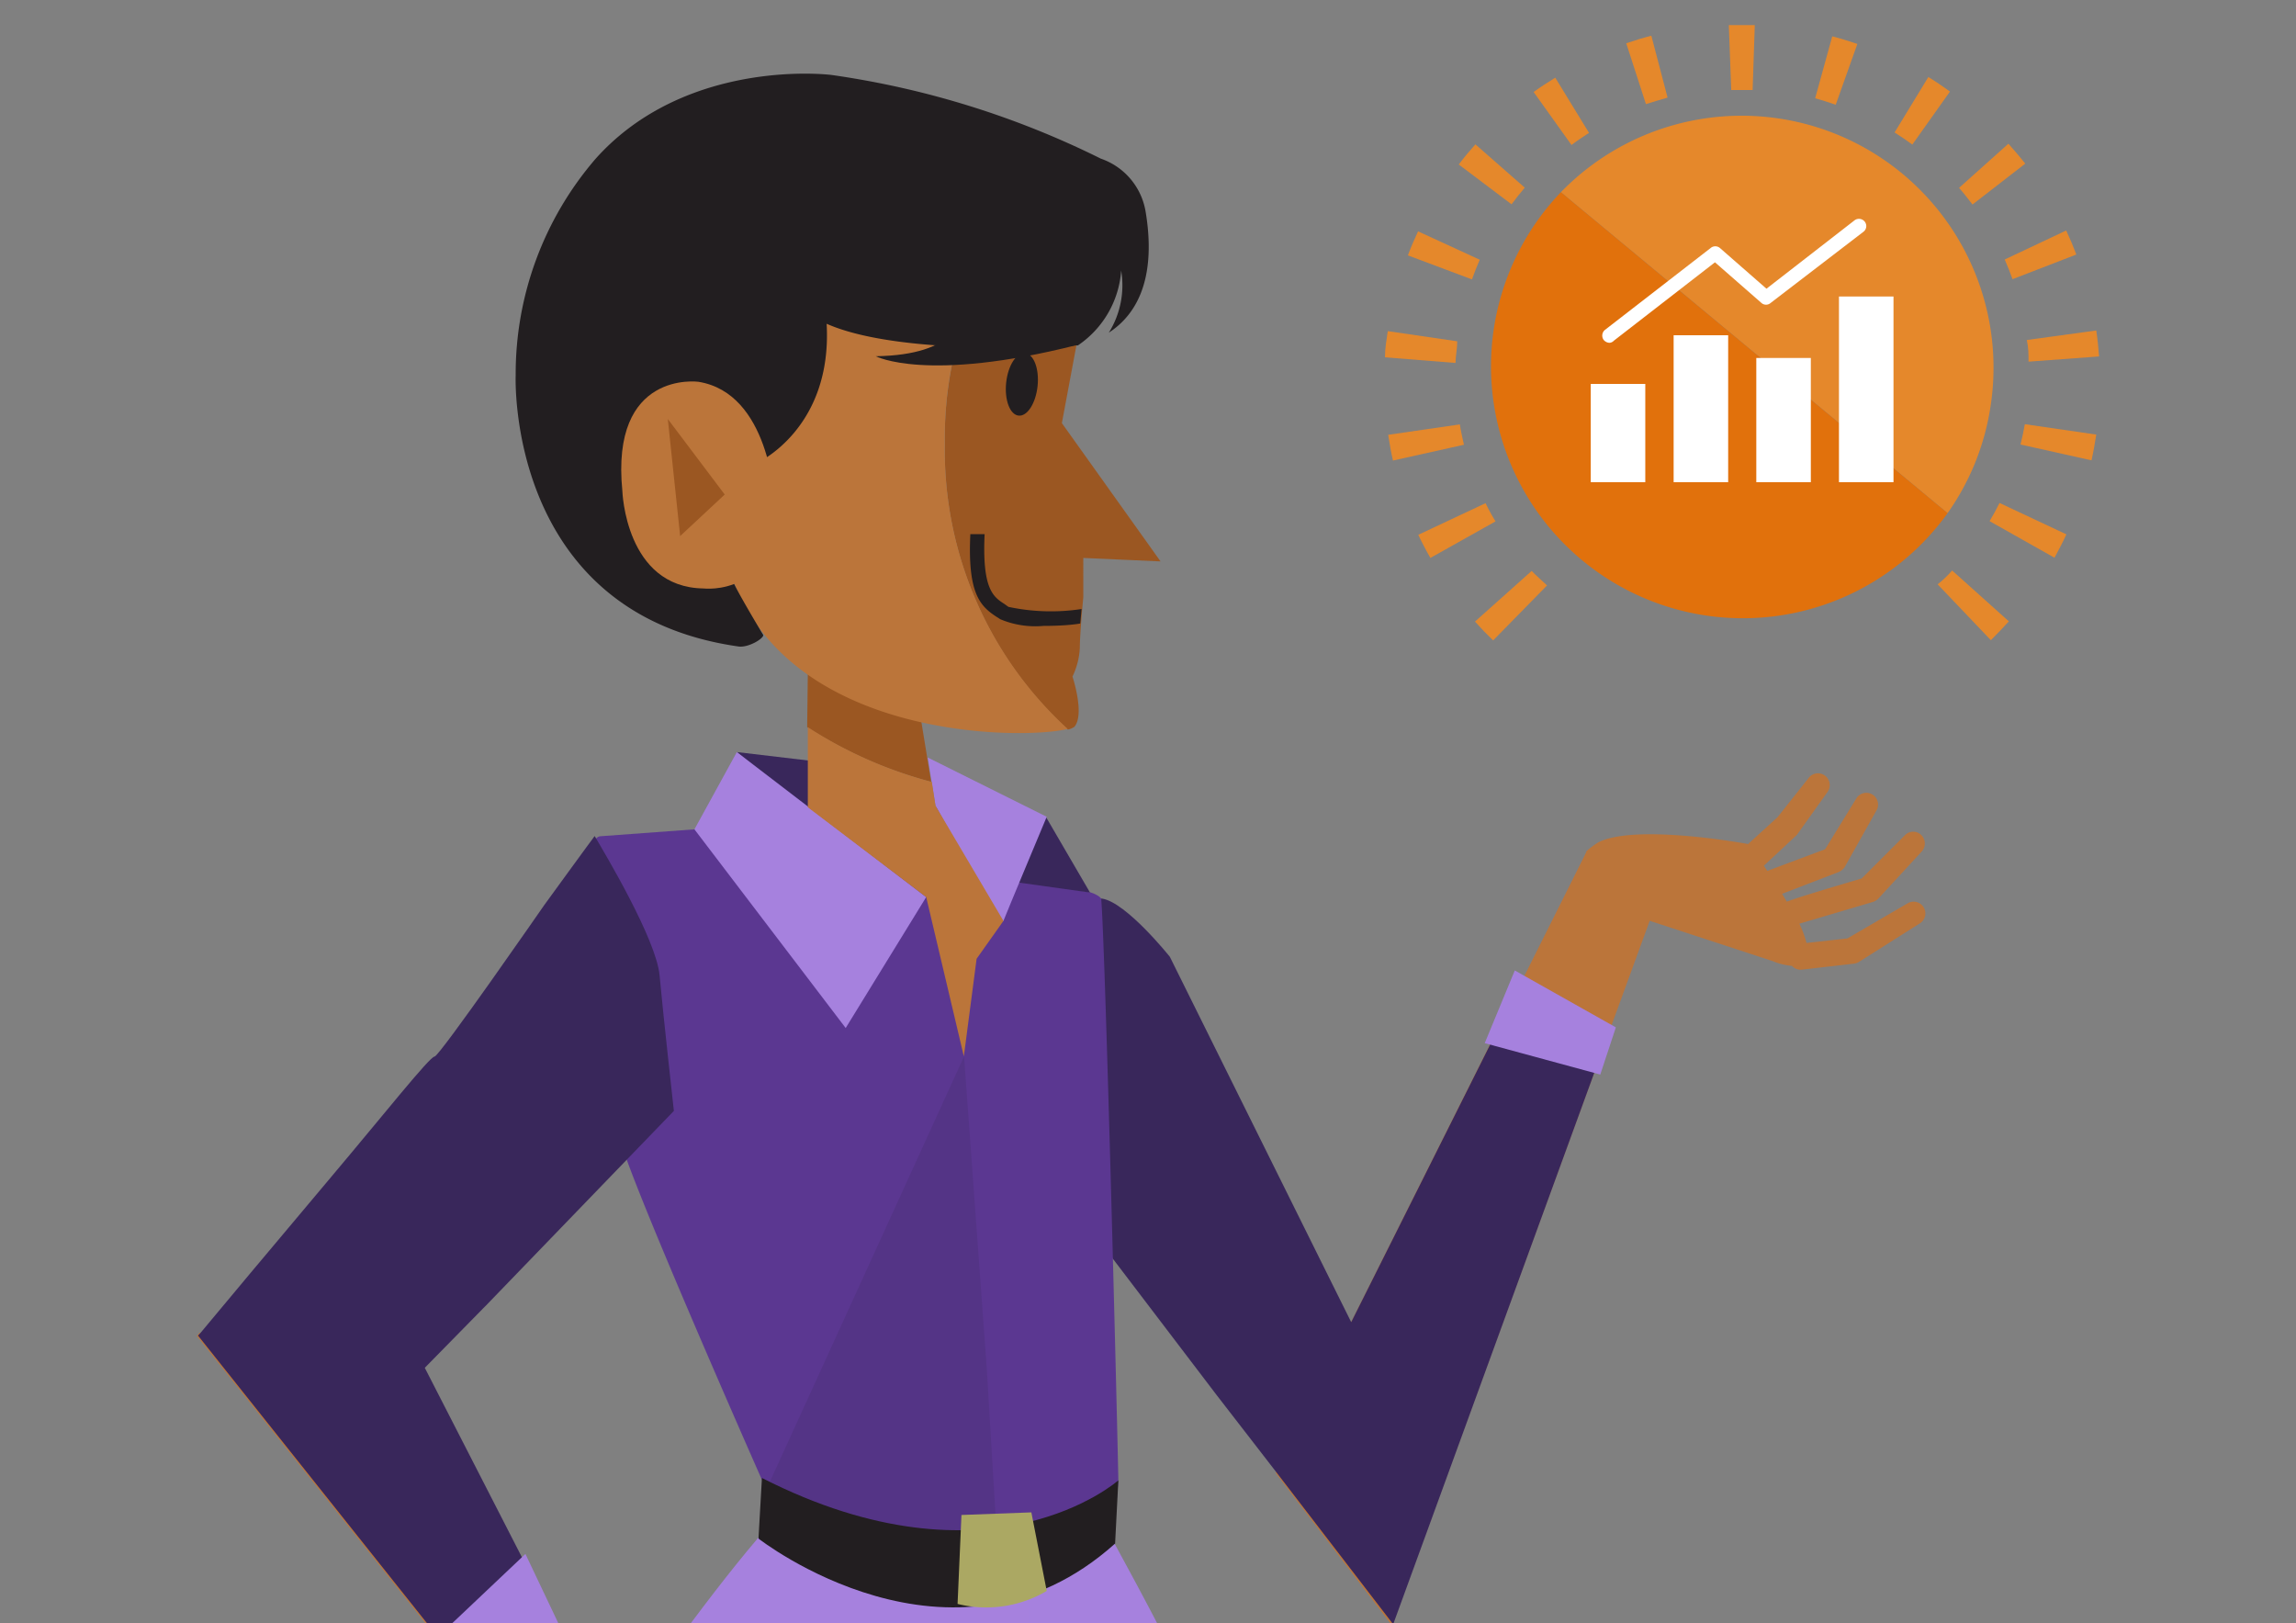
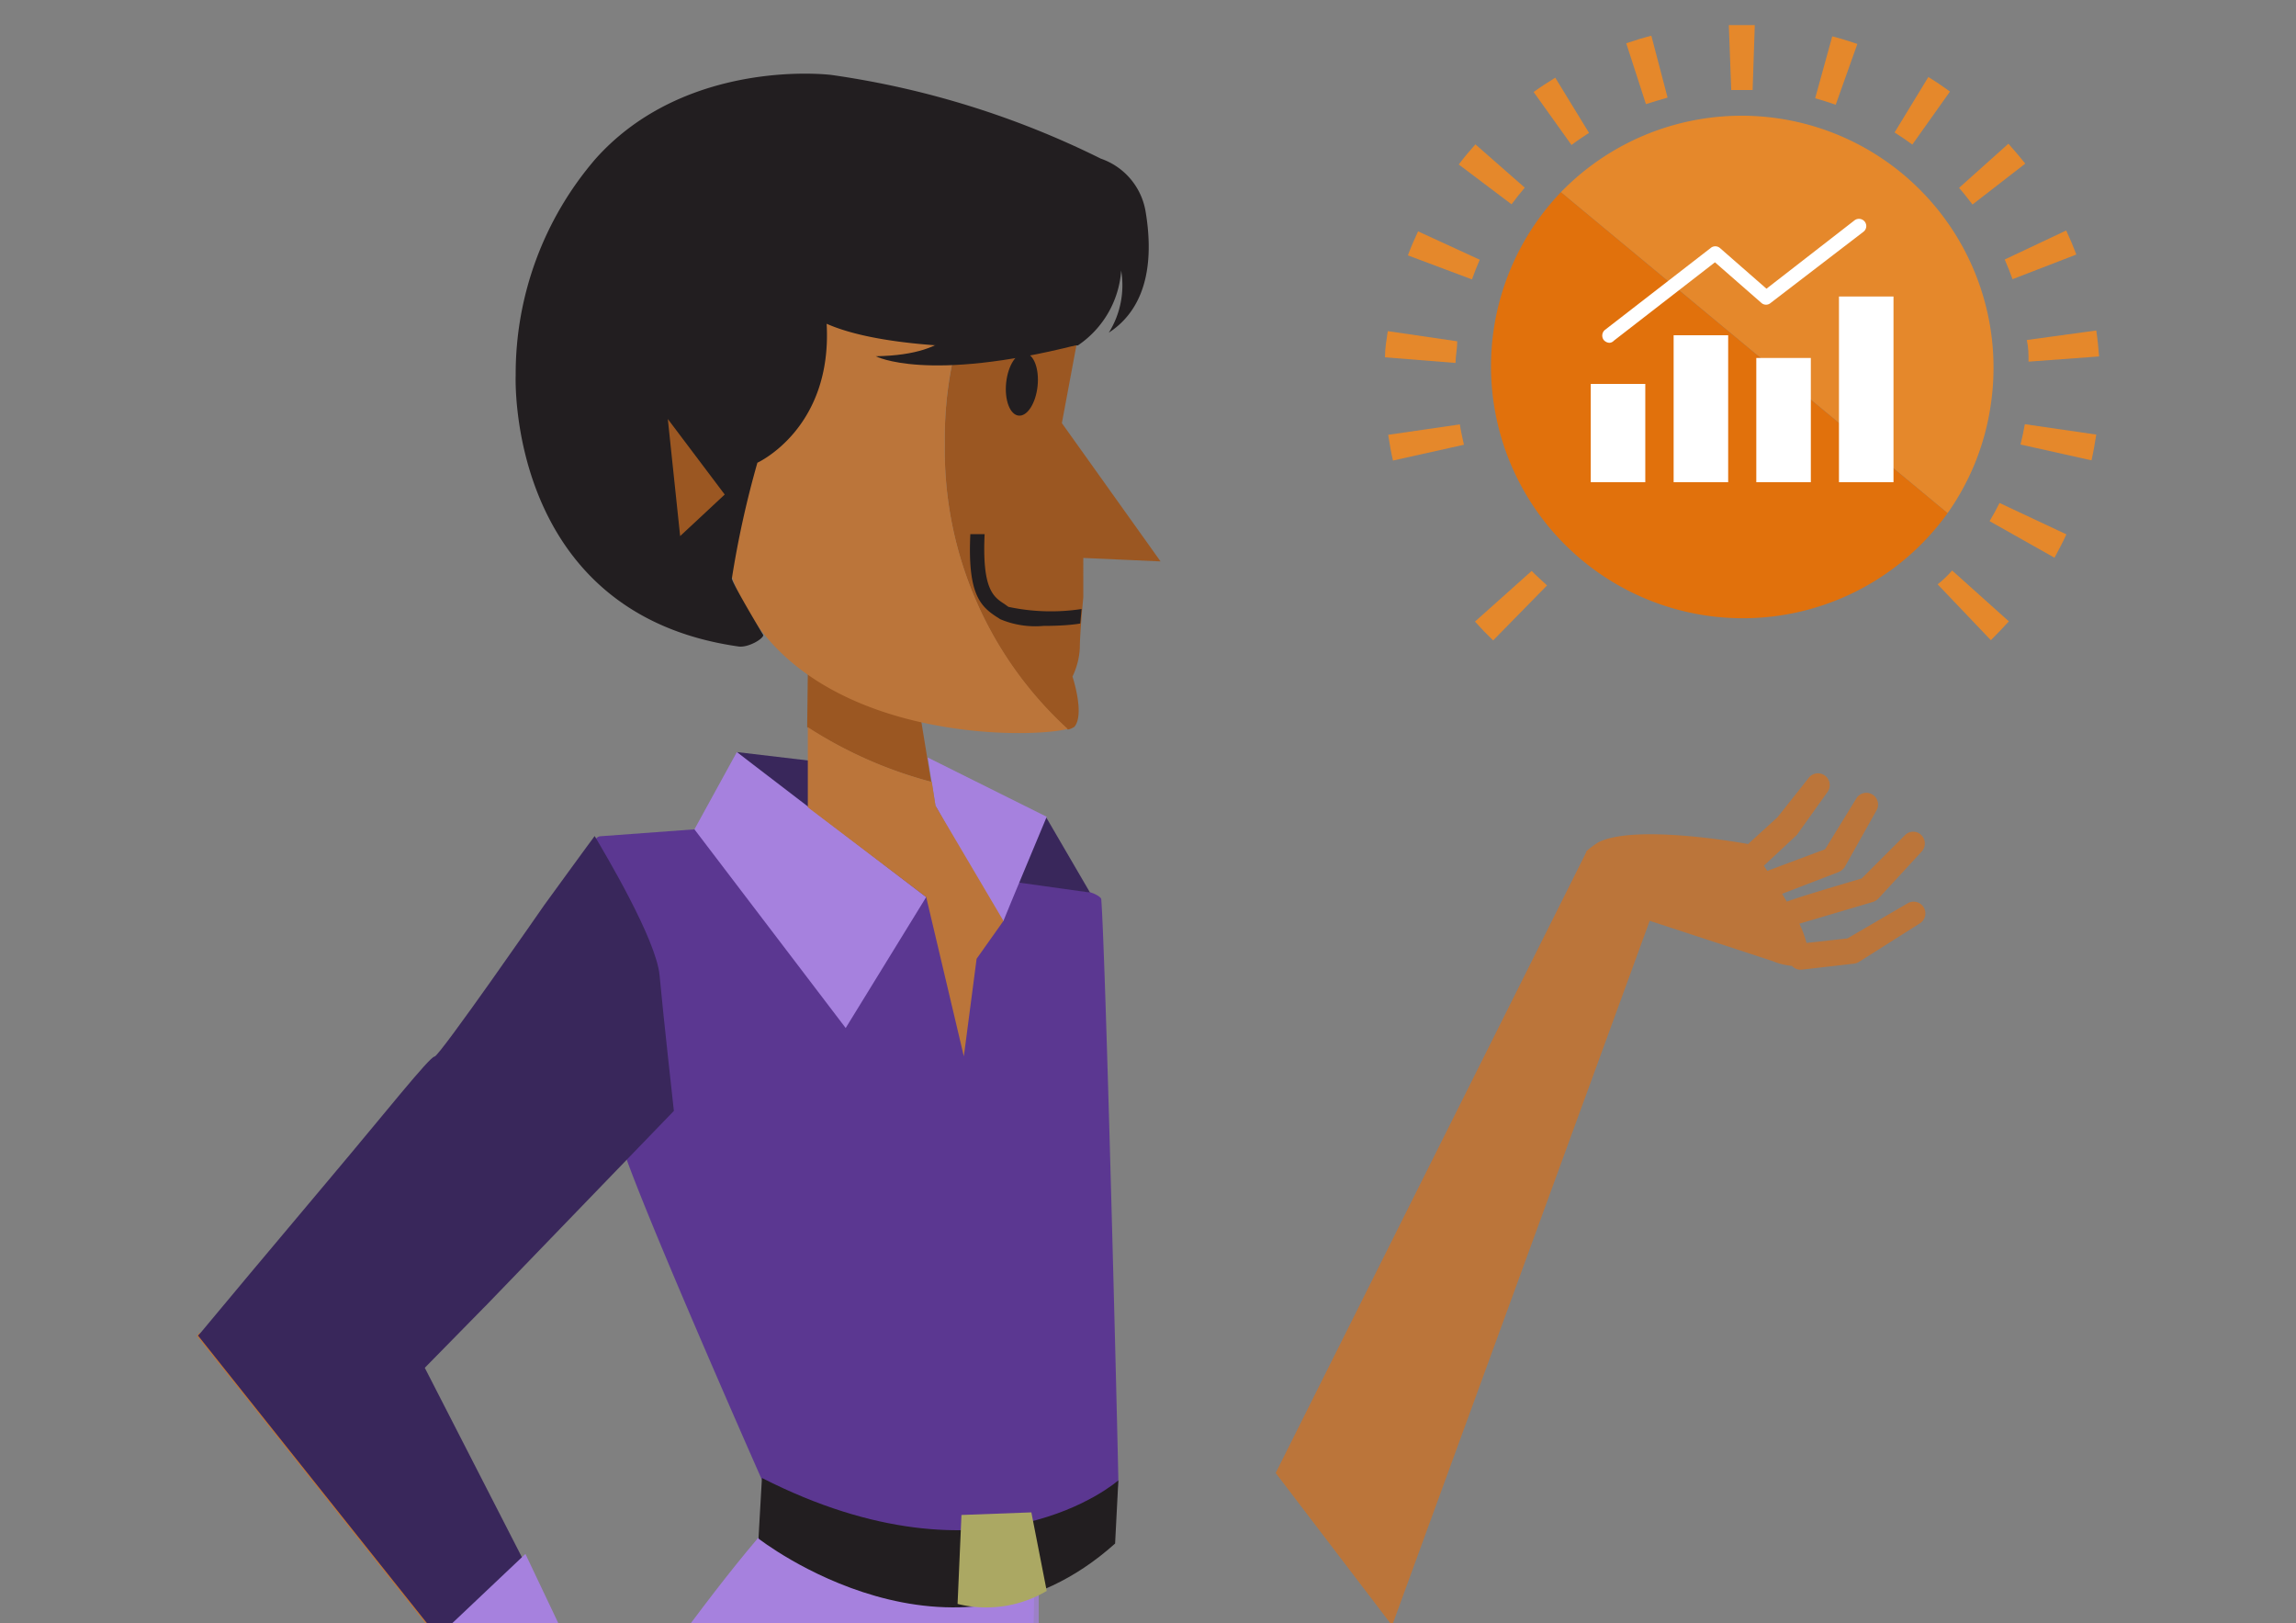
<svg xmlns="http://www.w3.org/2000/svg" viewBox="0 0 106.1 75">
  <rect x="0" y="0" width="106.1" height="75" fill="#808080" stroke="none" />
  <defs>
    <style>.cls-1{fill:none;}.cls-2{isolation:isolate;}.cls-3{clip-path:url(#clip-path);}.cls-4{fill:#bb753a;}.cls-5{clip-path:url(#clip-path-2);}.cls-6{fill:#a681de;}.cls-7{mix-blend-mode:multiply;opacity:0.75;}.cls-8{fill:#39275b;}.cls-9{fill:#5b3791;}.cls-10{fill:#9b5722;}.cls-11{fill:#221e20;}.cls-12{fill:#e5882b;}.cls-13{fill:#e1710c;}.cls-14{fill:#fff;}.cls-15{opacity:0.2;}.cls-16{fill:#aba863;}</style>
    <clipPath id="clip-path">
      <rect class="cls-1" y="-95" width="106.1" height="75" />
    </clipPath>
    <clipPath id="clip-path-2">
      <rect class="cls-1" width="106.1" height="75" />
    </clipPath>
  </defs>
  <g class="cls-2">
    <g id="DADOS_INFORMAÇÃO_E_CONHECIMENTO" data-name="DADOS , INFORMAÇÃO E CONHECIMENTO">
      <g class="cls-3">
        <path class="cls-4" d="M32-9.93a4.4,4.4,0,0,0-.84.35C29-8.24,26.5-2,26.25-1.41L23.79-.7l-3.13.37a.75.75,0,0,0-.72.77.76.76,0,0,0,.78.73L24,1l.2,0,2.7-.79L27,.49,23.87,2.88l-3.82,0a.75.75,0,0,0-.73.77.76.76,0,0,0,.77.73l4.1.17a.84.84,0,0,0,.48-.16L27.73,2c.09.18.18.36.27.52C27.42,3,26.34,4,24.23,5.84l-3.75.89a.74.74,0,0,0-.57.89.77.77,0,0,0,.89.58l4-.78a.82.82,0,0,0,.37-.19C26.53,6,28,4.72,28.84,4a6.85,6.85,0,0,0,.81,1L28,7.11,24.11,9.2a.76.76,0,0,0-.33,1,.77.77,0,0,0,1,.33l4.15-2a.89.89,0,0,0,.28-.23l2-2.55a.83.83,0,0,0,.15-.69,3.94,3.94,0,0,0,.38-1.21L34.26-6.43C35.14-8.61,33.76-9.55,32-9.93Z" />
        <path d="M62.81-11.89s-1.51,13-4.52,15.45L56.78,5.07,54.89,69,46.79,68,46-13.21Z" />
        <path d="M59.42-10.76s0,10.93-4.71,16L51.12,71.4s-5.27,2.07-11.49-2.83L35.48,5.63s-3.58-4.14-3.58-7S34-14.53,34-14.53L46-13.21Z" />
        <path d="M49.92,68.37s.7,7.47,4.48,8.3l3,.5a6.69,6.69,0,0,1,.7,3.65s-5.19,0-7.29-1c0,0-4.21-2.83-4.63-3.49v1.49l-4.2-.49.42-7.14Z" />
        <path d="M53.12,65.36s.7,7.47,4.49,8.3l2.94.5a6.66,6.66,0,0,1,.7,3.65s-5.18,0-7.29-1c0,0-4.2-2.82-4.62-3.48v1.49l-4.21-.5.42-7.14Z" />
      </g>
      <g class="cls-5">
-         <path class="cls-6" d="M50.48,69.47S56.82,80.73,57,83s.33,7.76-.44,10.82-4.26,26-4.26,26l.55,1.1L52,122.26s5.14,9.73,3.72,18l-3.17,14.54.87,8.41s-6.12,2.41-9.07,1.42c0,0,.33-22.95.33-23.28s-.55-13.11-.66-14.53-.87-6.67-.76-8.2S42,86.19,42,86.19L42.5,64l6.78,2.18Z" />
        <path class="cls-6" d="M47.86,69.47,47.75,76s-.87,8.74-1.42,9.29l-1,.22-3,34.09s-.88,7.55-.88,8.42-2.08,27-2.08,27.32v9.4s-4.26-.11-5.9-1-4.26-2.73-4.26-2.73L31,149.25s-1.09-10.6-.77-13S33,125.65,33,125.65l-1-1.32.66-1.53s-4.7-18.14-5-20.54-2.48-12.1-1.46-19.06c0,0,8.67-13.29,12.17-15.37l6.34-1.75,3.06.33Z" />
        <g class="cls-7">
          <path class="cls-6" d="M45.16,85.36l1.07-.27c.13-.4.65-2.29,1.31-9.08V71.83H48V76c-.77,7.91-1.36,9.26-1.38,9.32l0,.09-1,.25-2.34,26.18-.41,0" />
        </g>
        <path class="cls-4" d="M85.88,44.46l2.83-1.79a.54.54,0,0,0-.56-.93l-2.78,1.62-1.89.21a4.83,4.83,0,0,0-.33-.89l3.38-1a.61.61,0,0,0,.26-.15l2-2.17a.55.55,0,0,0,0-.77.53.53,0,0,0-.76,0l-2,2c-2,.59-3,.9-3.46,1.07-.07-.11-.14-.24-.22-.36l2.6-1a.66.66,0,0,0,.29-.23l1.46-2.6a.54.54,0,1,0-.91-.59l-1.45,2.36-2.67,1L81.51,40,83,38.61a.48.48,0,0,0,.09-.11l1.37-1.92a.54.54,0,0,0-.9-.61l-1.42,1.79L80.78,39c-.47-.09-5.25-.92-6.92-.08a4.44,4.44,0,0,0-.53.39c-.43,1.21-.38,2.42,1.3,2.71l7.29,2.39a3,3,0,0,0,.89.22.54.54,0,0,0,.48.17l2.35-.27A.62.62,0,0,0,85.88,44.46Z" />
        <polygon class="cls-4" points="64.33 75.11 76.69 41.3 73.33 39.32 58.95 68.06 64.33 75.11" />
-         <path class="cls-8" d="M70.33,45.33,62.44,61.09l-.82-1.65L54.06,44.21s-2-2.51-3.13-2.69-1.11,14.53-1.11,14.53l6.41,8.42L59,68.05h0l5.38,7L74.42,47.52Z" />
        <path class="cls-9" d="M51.68,68.41S51.54,70,51.54,70A23.46,23.46,0,0,1,47.1,72.2s-.89-1.7-.89-1.7-.55,1.86-.57,1.85c-1.25-.13-7.08-.17-10.18-3.44a.22.22,0,0,1-.05-.08c-.4-.9-6.86-15.52-6.8-16.44v0L27.49,38.94a.28.28,0,0,1,.25-.3l4.35-.32,11-1.07a.23.23,0,0,1,.2.06l4.11,3.37a.31.31,0,0,0,.13.06l2.78.48c.13,0,.57.2.58.33C51.09,44.13,51.64,66.09,51.68,68.41Z" />
        <polygon class="cls-8" points="48.33 37.74 50.37 41.24 46.15 40.65 48.33 37.74" />
        <path class="cls-6" d="M43.23,37.23s3.06,5.54,3.14,5.32,2-4.81,2-4.81L42.87,35Z" />
        <polygon class="cls-8" points="34.05 34.75 40.83 35.55 38.42 38.39 34.05 34.75" />
        <polygon class="cls-6" points="34.05 34.75 42.8 41.45 39.08 47.5 32.09 38.32 34.05 34.75" />
        <path class="cls-10" d="M37.33,31.11c0-.22,5,.73,5,.73l.7,4.29a19.78,19.78,0,0,1-5.73-2.53Z" />
        <path class="cls-10" d="M43.66,20.53A17.48,17.48,0,0,1,49.24,7.45l.24.14s1.49,2.91.91,4.9l-1.32,7.06,4.56,6.39-3.57-.16V27.6s-.16,1.66-.16,2.33a3.41,3.41,0,0,1-.34,1.33s.58,1.74.09,2.32a.77.77,0,0,1-.31.13A17.48,17.48,0,0,1,43.66,20.53Z" />
        <path class="cls-4" d="M35,6.52,41.87,6l7.37,1.42a17.48,17.48,0,0,0-5.58,13.08,17.48,17.48,0,0,0,5.68,13.18c-2,.51-13.09.57-15.63-7.35L32.13,20l-.33-7.72Z" />
        <ellipse class="cls-11" cx="47.22" cy="17.76" rx="1.45" ry="0.73" transform="translate(24.67 62.89) rotate(-84.06)" />
        <path class="cls-11" d="M48.22,28.92a4.17,4.17,0,0,1-2-.31l-.17-.11c-.77-.5-1.34-1.1-1.21-3.82l.66,0c-.12,2.56.41,2.9.92,3.23l.18.13a9.41,9.41,0,0,0,3.38.1l-.06.67C49.57,28.87,49,28.92,48.22,28.92Z" />
        <path class="cls-11" d="M45.32,15.29l-.6-.28c.94-2,2.05-2,2.18-2a2.09,2.09,0,0,1,2.43,1.61l-.64.17a1.49,1.49,0,0,0-1.75-1.13C46.86,13.68,46.07,13.7,45.32,15.29Z" />
        <path class="cls-4" d="M43.06,36.13l.17,1.1,3.14,5.32L45.13,44.3l-.59,4.51L42.8,41.45,37.33,37.3V33.6A19.78,19.78,0,0,0,43.06,36.13Z" />
        <path class="cls-4" d="M28.26,80.09l-2.11,3.06L9.1,61.73l.12-.15,10.37,1.61Z" />
        <path class="cls-8" d="M22.33,60.45l.12-.12,8.69-9s-.51-4.59-.66-6.26-2.55-5.67-3-6.44c-.07.08-2.33,3.19-2.33,3.19s-4.85,7-5.07,7-2.33,2.66-4.75,5.53h0c-2.61,3.1-5.44,6.48-6.05,7.22h0l-.13.14,12.5,15.7L25.68,75l-6.05-11.8Z" />
-         <polygon class="cls-6" points="68.61 48.2 70 44.84 74.67 47.47 73.95 49.65 68.61 48.2" />
        <polygon class="cls-6" points="24.28 71.8 25.8 75 21.53 77.56 19.99 75.86 24.28 71.8" />
        <path class="cls-12" d="M70.87,4.25c.32-.23.66-.45,1-.66l1.56,2.55c-.28.18-.55.36-.81.56Z" />
        <path class="cls-12" d="M84.67,1.68c.39.1.78.22,1.16.35l-1,2.81c-.31-.11-.63-.21-.95-.3Z" />
        <path class="cls-12" d="M67.41,7.6c.24-.32.5-.63.77-.93l2.28,2c-.21.25-.42.51-.61.77Z" />
        <path class="cls-12" d="M75.15,2c.38-.13.77-.25,1.16-.35l.75,2.86c-.32.09-.64.19-1,.3Z" />
        <path class="cls-12" d="M64,16.51c0-.4.07-.81.13-1.21l3.21.47c0,.32-.07.64-.08,1Z" />
        <path class="cls-12" d="M65.06,11.8c.14-.38.3-.75.47-1.11L68.38,12c-.13.3-.25.6-.36.91Z" />
        <path class="cls-12" d="M96.87,15.27c.06.39.1.8.13,1.2l-3.26.24c0-.33,0-.65-.08-1Z" />
        <path class="cls-12" d="M89.11,3.56c.35.21.68.44,1,.67L88.37,6.68c-.27-.2-.54-.38-.82-.56Z" />
        <path class="cls-12" d="M80,4.11l-.11-2.95q.6,0,1.2,0l-.1,3H80Z" />
        <path class="cls-12" d="M95.49,24.69c-.17.37-.36.73-.55,1.08l-3-1.69c.17-.28.32-.56.46-.84Z" />
        <path class="cls-12" d="M96.87,20.08c-.06.39-.13.79-.22,1.19l-3.28-.73c.08-.31.14-.62.2-.94Z" />
        <path class="cls-12" d="M92.81,6.64c.27.3.53.61.78.92L91.15,9.45c-.2-.26-.4-.52-.62-.77Z" />
        <path class="cls-12" d="M95.48,10.65c.17.36.33.74.47,1.11L93,12.9c-.11-.31-.23-.61-.36-.91Z" />
-         <path class="cls-12" d="M66.1,25.78c-.2-.35-.39-.71-.56-1.07l3.11-1.46a8.52,8.52,0,0,0,.46.84Z" />
        <path class="cls-12" d="M71.49,27.05,69,29.59q-.44-.42-.84-.87l2.62-2.34C71,26.61,71.26,26.83,71.49,27.05Z" />
        <path class="cls-12" d="M90.21,26.36l2.62,2.35c-.27.3-.55.59-.83.87L89.54,27C89.77,26.82,90,26.6,90.21,26.36Z" />
        <path class="cls-12" d="M67.65,20.55l-3.28.73c-.09-.39-.16-.79-.22-1.19l3.31-.48C67.51,19.93,67.58,20.24,67.65,20.55Z" />
        <path class="cls-12" d="M92,18.67A11.64,11.64,0,0,0,72.13,8.88L90,23.71A11.51,11.51,0,0,0,92,18.67Z" />
        <path class="cls-13" d="M90,23.71,72.13,8.88A11.64,11.64,0,1,0,90,23.71Z" />
        <rect class="cls-14" x="73.51" y="17.74" width="2.52" height="4.54" />
        <rect class="cls-14" x="81.16" y="16.54" width="2.52" height="5.74" transform="translate(164.84 38.82) rotate(-180)" />
        <rect class="cls-14" x="77.34" y="15.49" width="2.52" height="6.79" transform="translate(157.2 37.77) rotate(-180)" />
        <rect class="cls-14" x="84.98" y="13.7" width="2.52" height="8.58" />
        <path class="cls-14" d="M74.38,15.84a.37.37,0,0,1-.27-.13.34.34,0,0,1,.06-.47l4.88-3.78a.33.33,0,0,1,.43,0l2.15,1.88,4.07-3.16a.34.34,0,0,1,.47.06.33.33,0,0,1-.06.47L81.82,14a.32.32,0,0,1-.42,0l-2.15-1.88-4.67,3.62A.31.31,0,0,1,74.38,15.84Z" />
        <path class="cls-11" d="M52.94,9.78a3.13,3.13,0,0,0-2.07-2.45A40.83,40.83,0,0,0,38.4,3.46c-1.61-.17-7.22-.22-10.88,3.88a15.22,15.22,0,0,0-3.69,10s-.46,11,10.29,12.53c.45.07,1.17-.36,1.15-.53,0,0-1.41-2.34-1.45-2.61A44.85,44.85,0,0,1,35,21.38s3.47-1.57,3.2-6.42c3.55,1.57,11.48,1,11.48,1l.13,0a4.56,4.56,0,0,0,2-3.46,4.13,4.13,0,0,1-.57,2.87C53.13,14.14,53.28,11.81,52.94,9.78Z" />
-         <path class="cls-4" d="M35.79,23.16c0-.14-.24-5-3.52-5.52,0,0-4.07-.55-3.51,5.05,0,0,.14,4.45,3.75,4.5C32.51,27.19,36,27.61,35.79,23.16Z" />
+         <path class="cls-4" d="M35.79,23.16C32.51,27.19,36,27.61,35.79,23.16Z" />
        <polyline class="cls-10" points="30.86 19.36 33.49 22.85 31.43 24.77" />
        <path class="cls-11" d="M44.35,14.66s-.05,1.74-3.88,1.8c0,0,2.34,1.24,9.3-.52Z" />
        <g class="cls-15">
-           <polygon class="cls-8" points="44.55 48.81 45.6 63.24 46.15 72.44 35.41 68.83 44.55 48.81" />
-         </g>
+           </g>
        <path class="cls-11" d="M35.21,68.29l-.16,2.8s8.93,7,16.48.23l.15-2.92S45.75,73.66,35.21,68.29Z" />
        <path class="cls-16" d="M44.43,70l-.18,4.11a5.49,5.49,0,0,0,4.12-.6l-.71-3.63Z" />
      </g>
    </g>
  </g>
</svg>